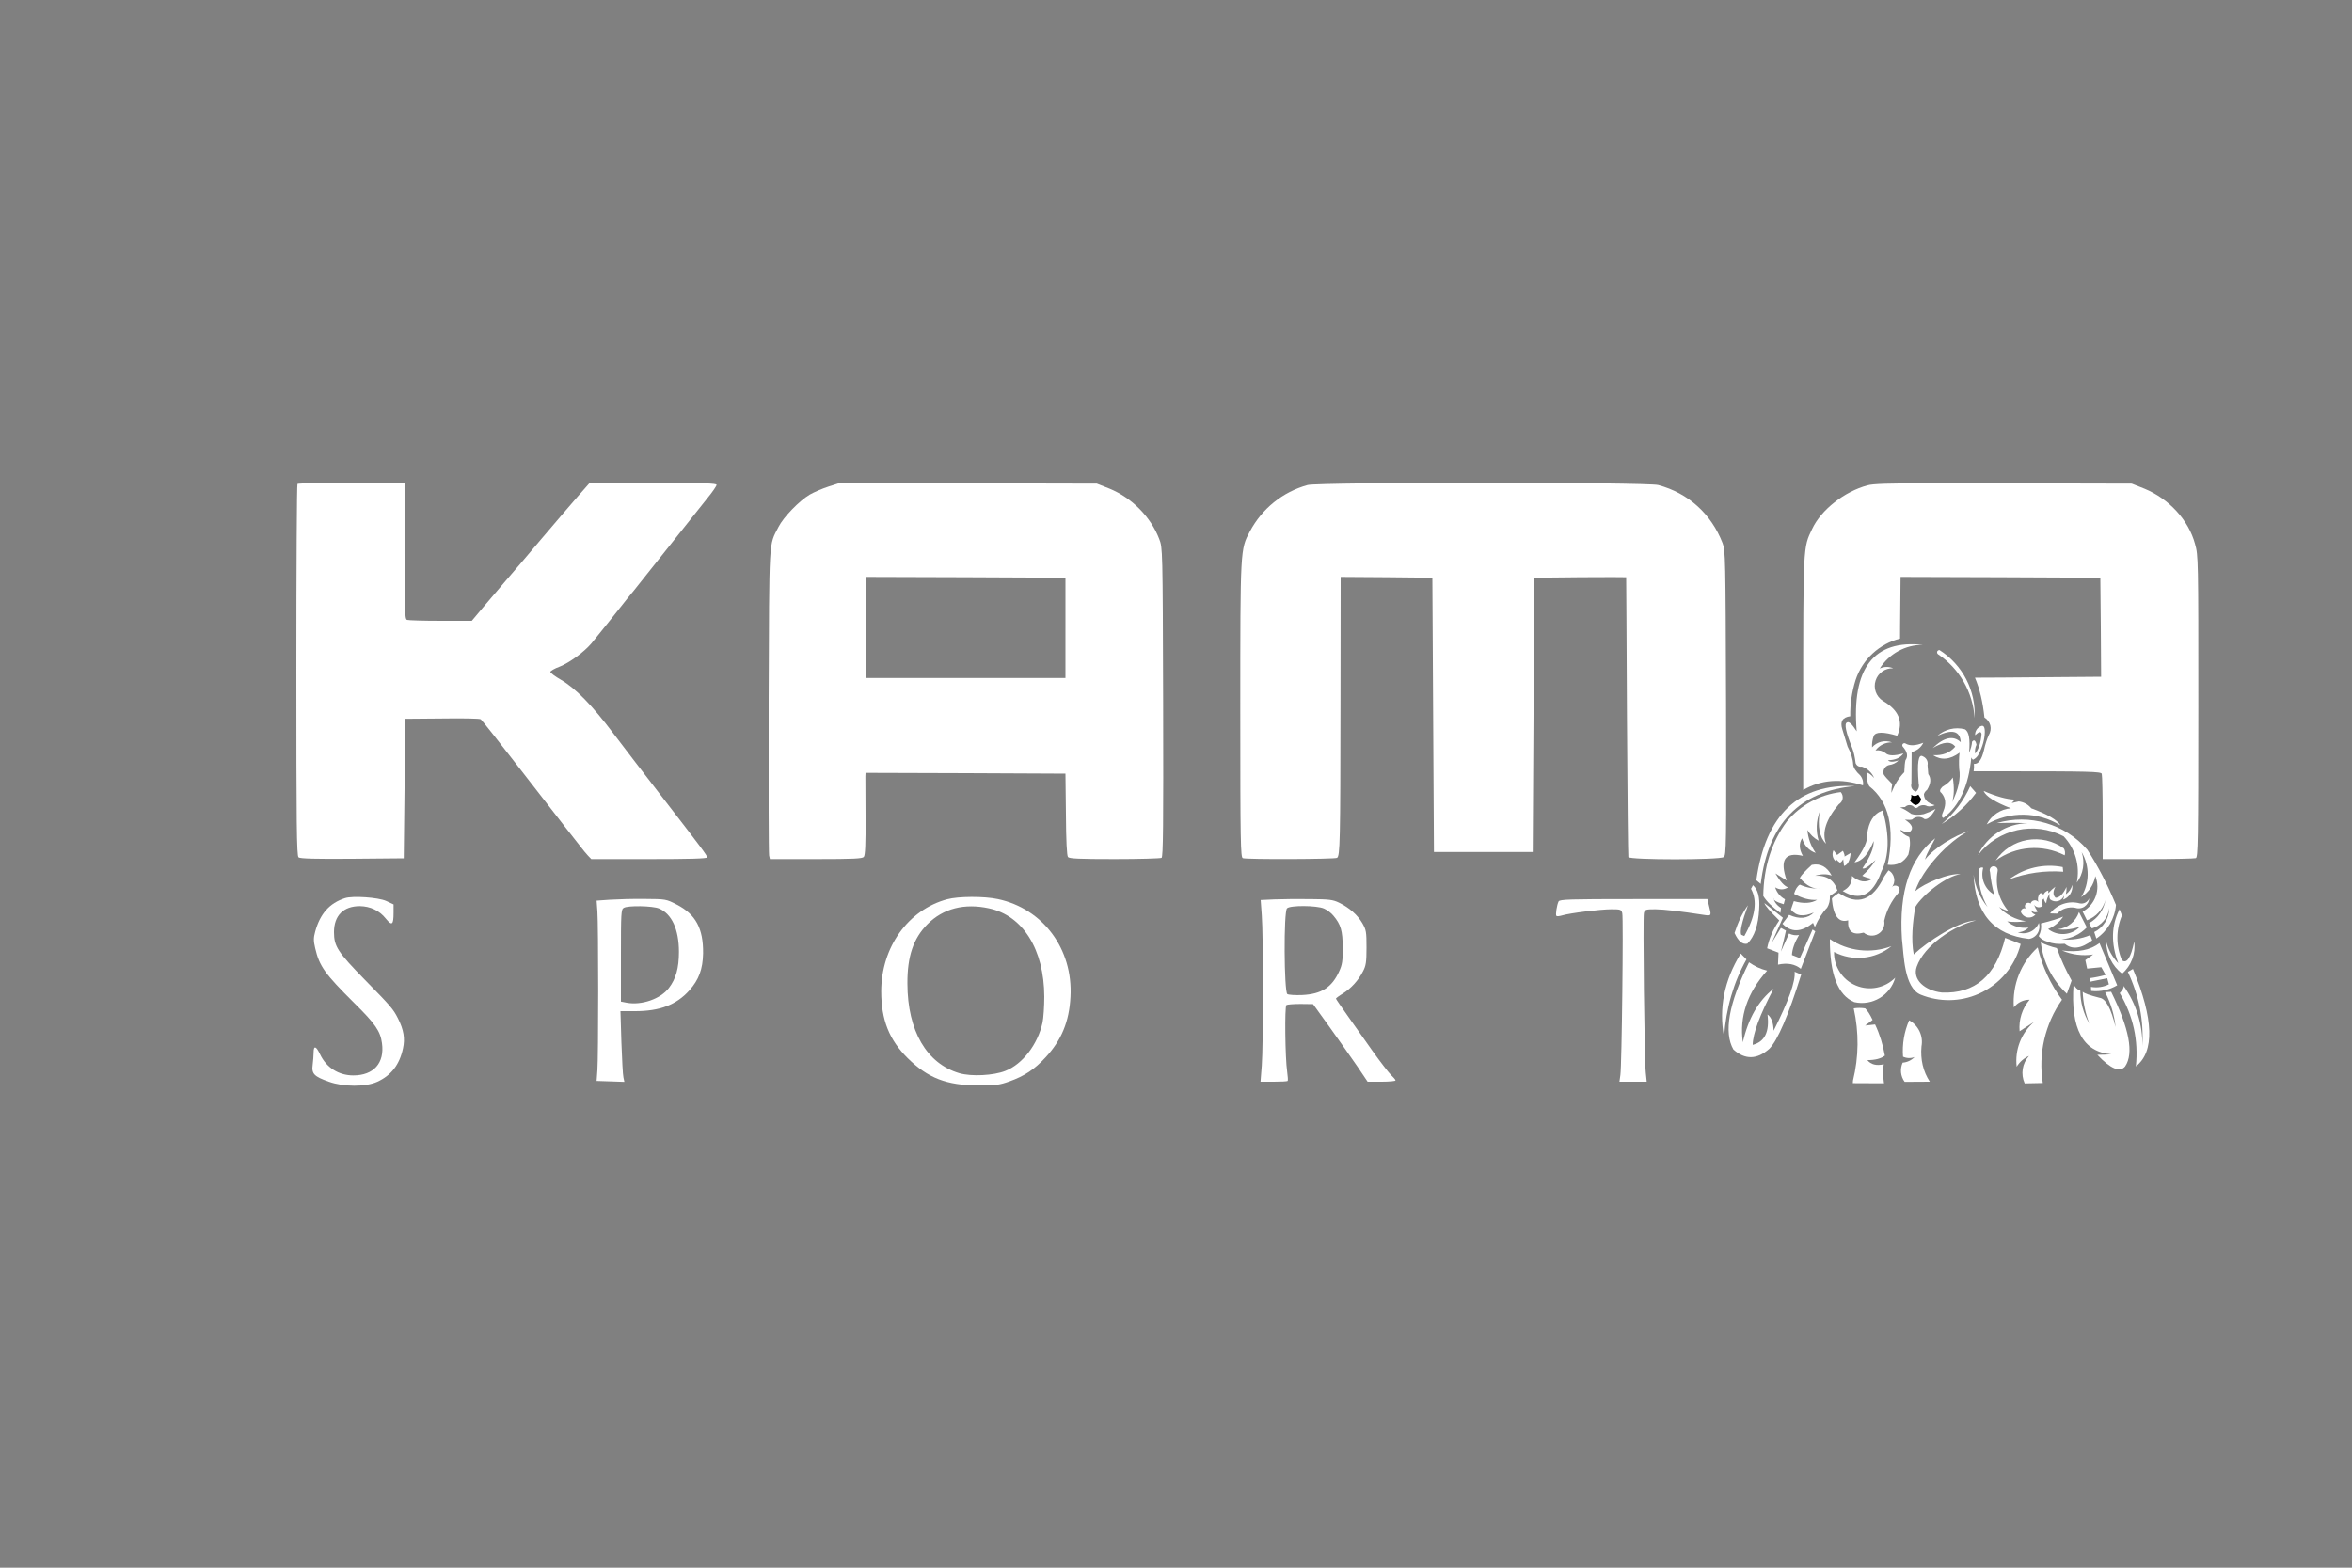
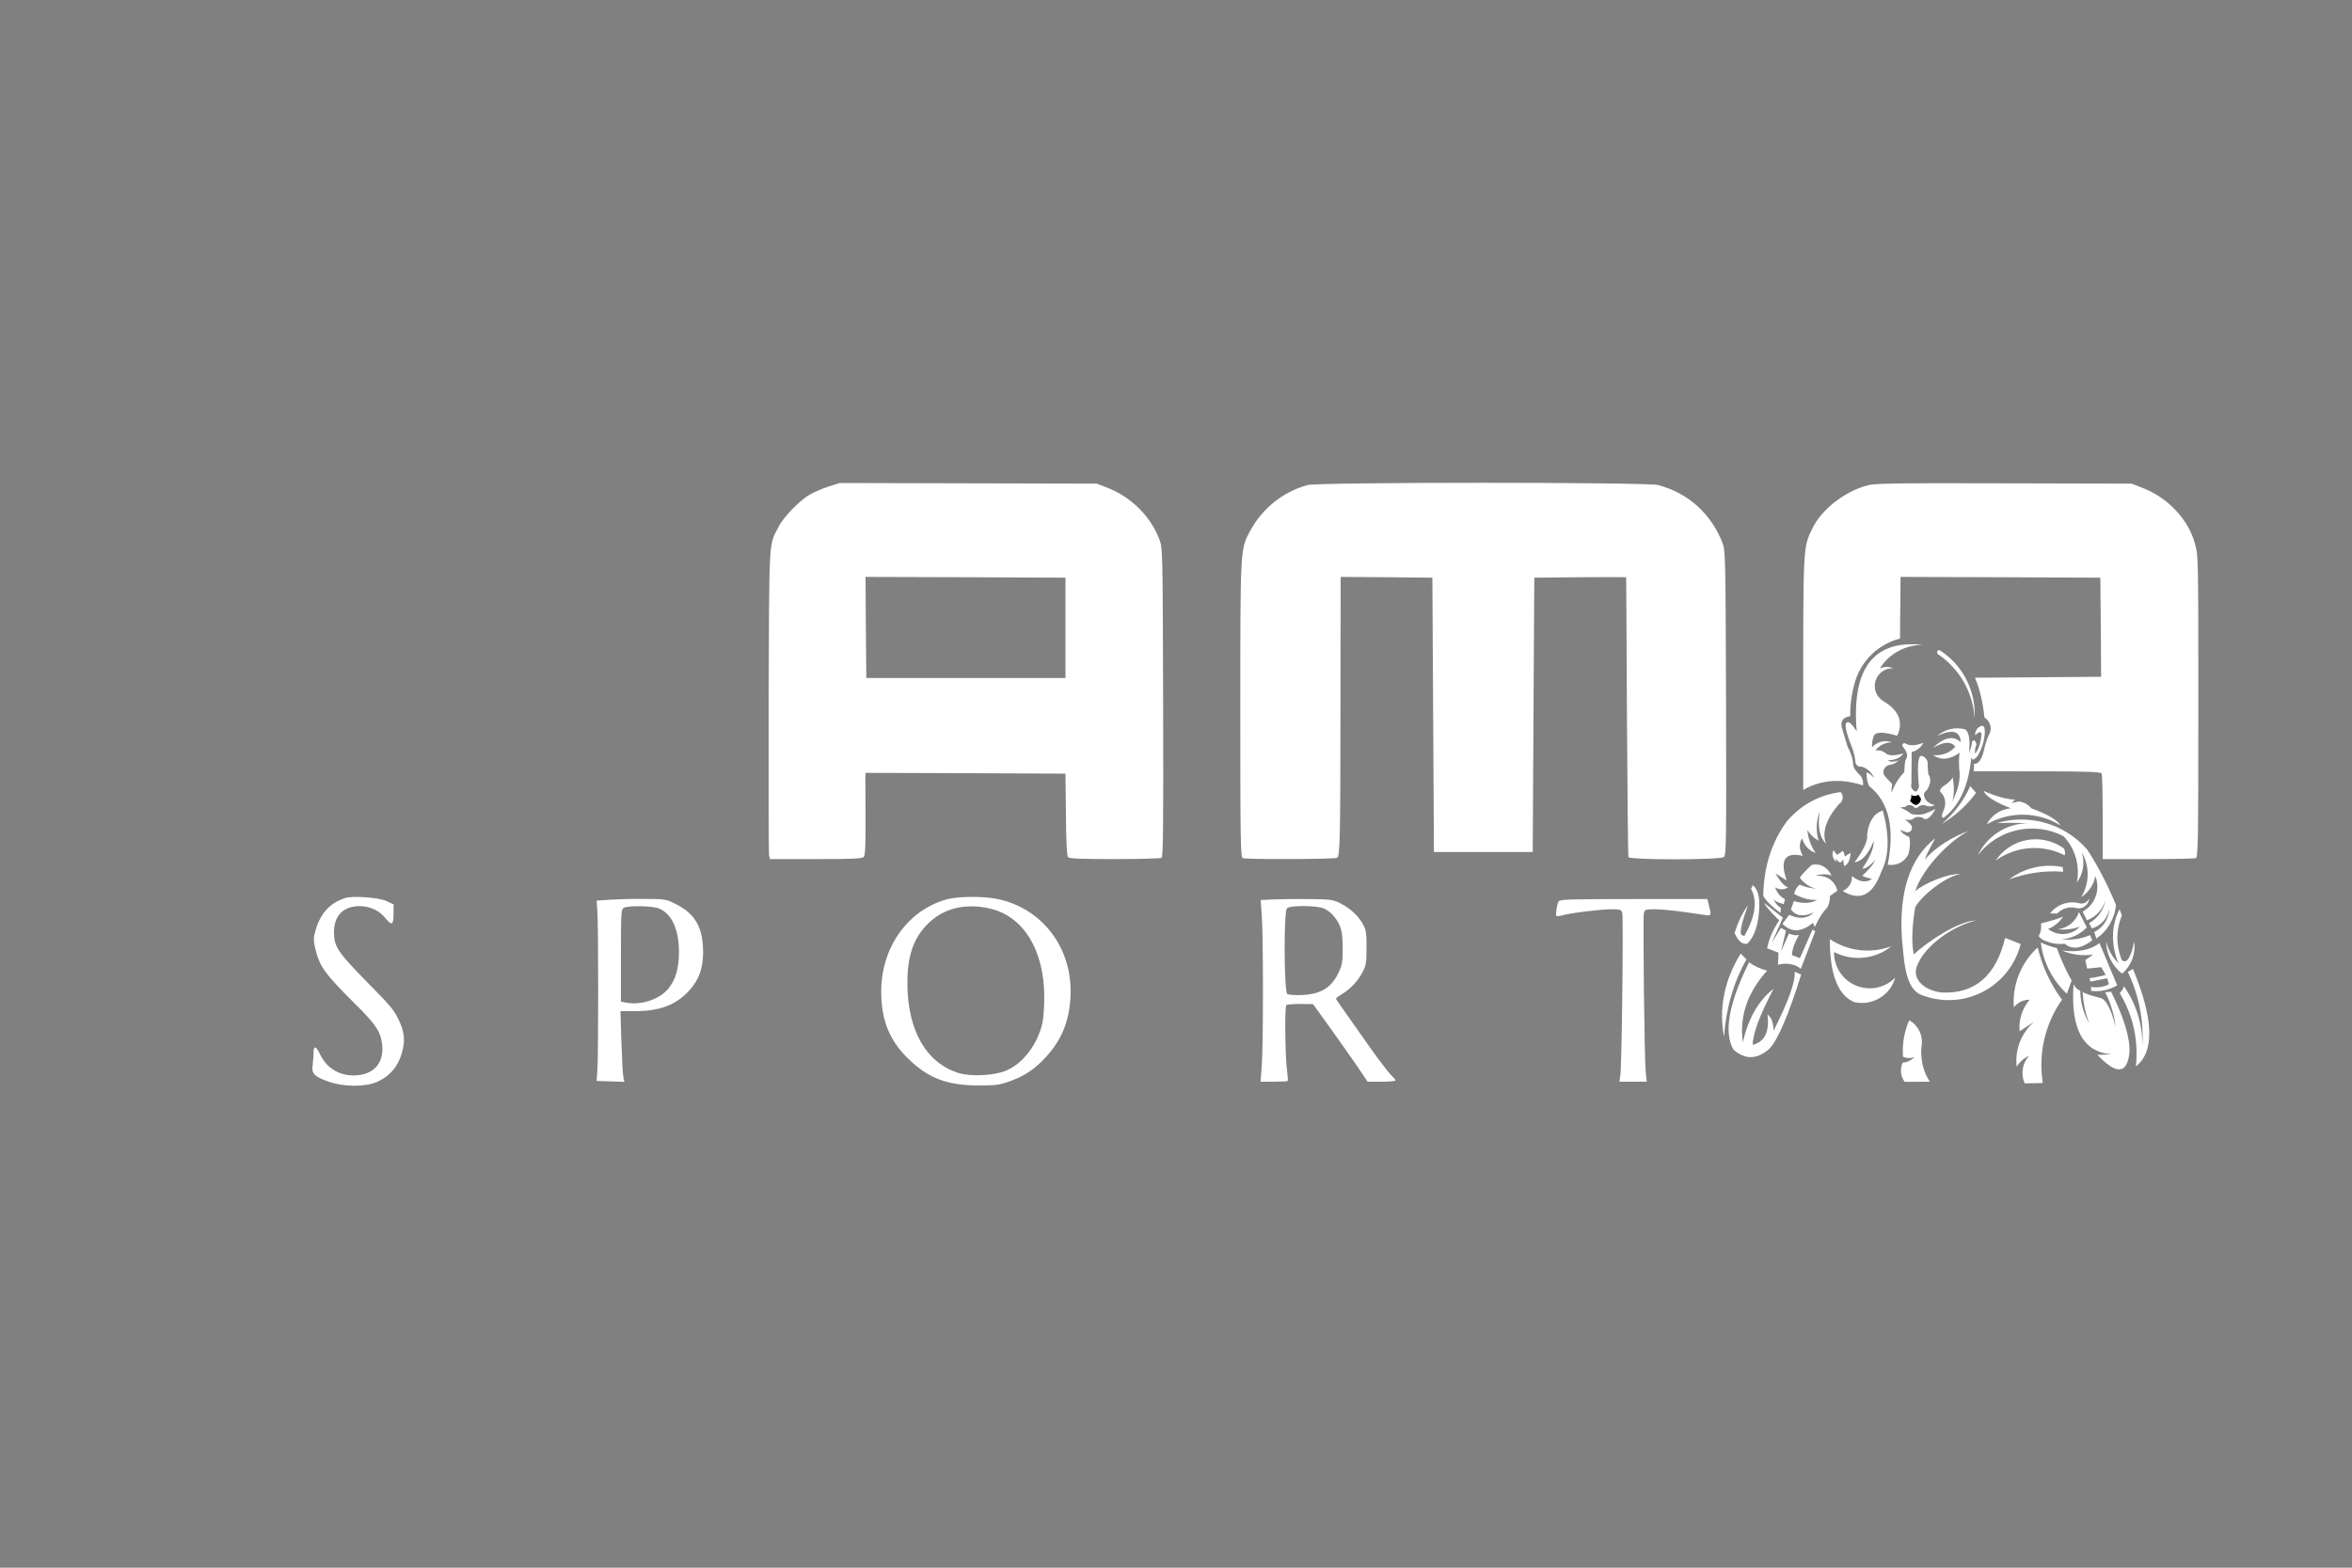
<svg xmlns="http://www.w3.org/2000/svg" xmlns:ns1="http://sodipodi.sourceforge.net/DTD/sodipodi-0.dtd" xmlns:ns2="http://www.inkscape.org/namespaces/inkscape" version="1.0" width="1500pt" height="1000pt" viewBox="0 0 1500 1000" preserveAspectRatio="xMidYMid meet" id="svg9" ns1:docname="image-_33__1.svg" ns2:version="1.4 (86a8ad7, 2024-10-11)">
  <rect x="0" y="0" width="1500" height="1000" fill="#808080" stroke="none" />
  <defs id="defs9" />
  <ns1:namedview id="namedview9" pagecolor="#505050" bordercolor="#eeeeee" borderopacity="1" ns2:showpageshadow="0" ns2:pageopacity="0" ns2:pagecheckerboard="0" ns2:deskcolor="#505050" ns2:document-units="pt" showgrid="false" ns2:zoom="0.60525" ns2:cx="856.6708" ns2:cy="610.49153" ns2:window-width="1920" ns2:window-height="1009" ns2:window-x="-8" ns2:window-y="-8" ns2:window-maximized="1" ns2:current-layer="svg9" />
  <g transform="translate(0,1000) scale(0.1,-0.1)" fill="#000000" stroke="none" id="g9" style="fill:#ffffff;fill-opacity:1">
-     <path d="M1897 6913 c-4 -3 -7 -538 -7 -1188 0 -989 2 -1184 14 -1194 9 -8 108 -11 342 -9 l329 3 5 445 5 445 235 2 c129 2 240 0 246 -5 6 -4 114 -140 239 -302 126 -162 260 -335 299 -385 39 -49 83 -106 98 -125 14 -19 36 -45 47 -57 l22 -23 369 0 c257 0 370 3 370 11 0 12 -35 59 -294 394 -102 132 -239 310 -303 395 -138 183 -243 290 -336 344 -37 21 -67 44 -67 50 0 6 27 22 60 34 60 24 152 90 201 147 14 17 80 98 145 180 65 83 123 155 129 161 5 7 100 125 210 264 110 139 226 284 257 323 32 39 58 77 58 84 0 10 -83 13 -404 13 l-405 0 -73 -83 c-40 -46 -145 -168 -233 -272 -88 -104 -191 -226 -230 -270 -38 -45 -103 -121 -143 -168 l-73 -87 -199 0 c-109 0 -205 3 -214 6 -14 5 -16 54 -16 440 l0 434 -338 0 c-186 0 -342 -3 -345 -7z" id="path1" style="fill:#ffffff;fill-opacity:1" />
    <path d="M5283 6896 c-40 -13 -93 -36 -119 -51 -66 -39 -168 -144 -199 -206 -63 -123 -59 -53 -63 -1109 -1 -531 0 -975 3 -987 l5 -23 294 0 c242 0 296 3 305 14 9 10 12 82 11 253 -1 131 -1 248 -1 261 l1 22 638 -2 637 -3 3 -259 c1 -171 6 -264 13 -273 9 -10 71 -13 298 -13 157 0 292 4 299 8 10 7 12 204 10 993 -3 984 -3 984 -25 1041 -54 141 -175 263 -317 321 l-81 32 -820 2 -820 2 -72 -23z m1512 -901 l0 -320 -635 0 -635 0 -3 323 -2 322 637 -2 638 -3 0 -320z" id="path2" style="fill:#ffffff;fill-opacity:1" />
    <path d="M8339 6906 c-159 -44 -290 -150 -368 -296 -61 -115 -61 -107 -61 -1140 0 -846 2 -938 16 -944 23 -9 587 -7 601 2 19 12 21 101 22 985 l1 807 293 -2 292 -3 5 -875 5 -875 315 0 315 0 5 875 5 875 293 3 c160 1 292 1 293 0 0 -2 3 -401 5 -888 3 -487 7 -891 9 -897 6 -19 584 -19 608 0 17 11 17 73 15 982 -3 928 -4 972 -22 1020 -72 187 -219 320 -411 371 -71 19 -2167 19 -2236 0z" id="path3" style="fill:#ffffff;fill-opacity:1" />
    <path id="path4" style="fill:#ffffff;fill-opacity:1" d="M 12359.854 6917.646 C 12029.057 6917.318 11944.5 6913.744 11910 6903.994 C 11763 6864.994 11614.002 6747.996 11557.002 6625.996 C 11499.002 6503.996 11500.005 6529.993 11500.005 5482.993 L 11500.005 4960.996 C 11612.756 5026.037 11739.751 5036.246 11881.172 4990.249 C 11884.874 5013.499 11877.885 5037.209 11862.539 5054.907 C 11836.473 5078.62 11821.589 5100.943 11818.813 5121.88 C 11816.961 5158.626 11804.861 5197.225 11782.998 5238.174 C 11773.706 5268.442 11762.53 5305.194 11749.497 5347.993 C 11733.687 5396.846 11750.417 5424.753 11800.195 5431.27 C 11798.805 5508.964 11810.446 5586.662 11833.696 5661.118 C 11877.842 5796.425 11987.737 5893.461 12117.7 5926.68 C 12117.872 5953.972 12117.656 5973.515 12117.993 6002.998 L 12120.996 6320.005 L 12757.998 6317.998 L 13395 6314.995 L 13398.003 5998.999 L 13399.995 5683.003 L 12762.993 5677.993 C 12697.897 5677.437 12654.744 5677.546 12595.342 5677.202 C 12625.218 5606.651 12645.534 5522.291 12655.767 5423.374 C 12674.349 5412.192 12687.838 5394.067 12693.428 5373.13 C 12698.519 5351.73 12694.825 5329.864 12683.643 5311.24 C 12671.071 5284.25 12660.852 5251.675 12652.485 5214.004 C 12638.064 5153.545 12617.128 5124.661 12588.75 5127.476 C 12590.23 5111.954 12589.41 5096.101 12586.816 5080 L 12756.006 5080 C 13332.006 5080 13397.994 5078.004 13403.994 5064.004 C 13406.994 5055.004 13410 4928.999 13410 4783.999 L 13410 4520.005 L 13698.999 4520.005 C 13857.999 4520.005 13994.994 4522.996 14003.994 4525.996 C 14017.994 4531.996 14020.005 4625.994 14020.005 5493.994 C 14020.005 6431.994 14019.999 6457.005 13998.999 6530.005 C 13957.999 6683.005 13832.001 6819.003 13676.001 6883.003 L 13594.995 6914.995 L 12780 6917.002 C 12607.75 6917.502 12470.119 6917.756 12359.854 6917.646 z " />
    <path d="M2200 4271 c-99 -32 -159 -100 -190 -214 -11 -40 -11 -58 0 -105 27 -116 61 -163 251 -352 132 -130 165 -178 175 -254 18 -127 -53 -206 -183 -206 -93 0 -172 50 -212 135 -25 53 -41 58 -41 11 0 -18 -3 -53 -6 -78 -8 -57 9 -75 103 -108 94 -34 235 -34 308 -1 89 40 143 109 165 213 14 63 5 119 -32 192 -30 59 -43 75 -211 246 -173 177 -197 213 -197 304 0 106 60 166 165 166 66 -1 125 -28 165 -79 40 -49 50 -41 50 37 l0 53 -47 22 c-52 23 -214 34 -263 18z" id="path5" style="fill:#ffffff;fill-opacity:1" />
    <path d="M6041 4264 c-250 -67 -421 -307 -421 -588 0 -182 51 -309 169 -426 129 -127 247 -173 451 -174 110 0 134 3 198 26 95 34 159 76 229 152 102 109 152 229 160 387 17 305 -175 563 -463 624 -87 19 -253 18 -323 -1z m266 -58 c217 -46 352 -263 353 -563 0 -62 -5 -136 -11 -165 -30 -139 -127 -266 -237 -309 -76 -30 -216 -37 -293 -15 -209 61 -331 270 -332 571 -1 175 38 289 128 380 100 100 235 135 392 101z" id="path6" style="fill:#ffffff;fill-opacity:1" />
    <path d="M3890 4261 l-85 -6 5 -70 c3 -38 5 -266 5 -505 0 -239 -2 -466 -5 -505 l-5 -70 89 -3 88 -3 -6 28 c-4 15 -9 117 -13 226 l-6 197 93 0 c157 0 263 40 346 132 61 68 86 136 88 236 2 159 -47 250 -168 312 -68 35 -70 35 -205 36 -75 1 -174 -2 -221 -5z m313 -56 c81 -34 127 -133 127 -277 0 -103 -19 -171 -64 -230 -53 -70 -174 -112 -270 -94 l-36 7 0 294 c0 269 1 295 18 304 27 16 184 13 225 -4z" id="path7" style="fill:#ffffff;fill-opacity:1" />
    <path d="M8127 4263 l-87 -4 7 -97 c10 -128 10 -828 0 -959 l-8 -103 84 0 c46 0 86 2 89 5 3 3 1 29 -3 58 -13 87 -17 416 -5 426 6 4 47 7 91 7 l79 -1 108 -150 c59 -82 137 -194 174 -247 l66 -98 89 0 c49 0 89 4 89 8 0 5 -14 21 -31 37 -16 17 -68 84 -115 150 -46 66 -118 167 -159 225 -41 58 -75 107 -75 110 0 3 20 18 45 33 52 33 97 82 127 140 19 36 23 58 23 152 0 102 -2 113 -27 157 -32 54 -83 98 -148 130 -39 19 -63 22 -185 23 -77 1 -179 0 -228 -2z m316 -58 c19 -8 47 -28 61 -46 47 -56 59 -96 59 -204 1 -83 -3 -109 -22 -150 -46 -103 -113 -146 -236 -152 -44 -2 -87 1 -95 6 -21 15 -24 526 -2 547 19 20 188 19 235 -1z" id="path8" style="fill:#ffffff;fill-opacity:1" />
    <path d="M9940 4250 c-11 -22 -21 -86 -14 -92 3 -4 20 -2 37 3 50 15 244 39 314 39 59 0 63 -2 69 -25 8 -31 -3 -972 -12 -1032 l-6 -43 87 0 87 0 -6 58 c-9 81 -19 988 -12 1018 6 22 11 24 74 24 58 -1 154 -12 310 -36 47 -7 48 -6 31 59 l-10 42 -471 0 c-408 0 -471 -2 -478 -15z" id="path9" style="fill:#ffffff;fill-opacity:1" />
  </g>
  <path class="uuid-9ef4741f-305f-4978-96af-62fcce4defd3" d="m 1225.436,667.486 c 1.257,-6.655 -1.909,-13.399 -7.862,-16.657 -3.166,7.303 -4.515,15.261 -3.91,23.216 2.325,1.068 4.978,1.161 7.353,0.231 -2.001,2.094 -4.7,3.351 -7.584,3.582 -1.816,3.999 -1.349,8.699 1.257,12.235 10.7,-0.047 16.052,-0.092 16.052,-0.092 -4.28,-6.609 -6.05,-14.143 -5.302,-22.518 v 0 z" id="path2-9" style="fill:#ffffff;fill-rule:evenodd;stroke-width:0px" />
-   <path class="uuid-9ef4741f-305f-4978-96af-62fcce4defd3" d="m 1189.473,643.202 c -2.418,-0.374 -4.839,-0.374 -7.257,0 3.397,15.446 3.258,30.8 -0.467,46.104 -0.048,1.068 -0.093,1.627 -0.093,1.627 13.26,0.047 19.865,0.092 19.865,0.092 -0.744,-5.255 -0.79,-9.258 -0.139,-12.142 -4.7,1.068 -8.19,0.185 -10.469,-2.653 5.024,0 8.745,-0.976 11.166,-2.884 -1.257,-7.072 -3.304,-13.68 -6.235,-19.865 -4.234,0.467 -6.327,0.698 -6.327,0.698 3.166,-2.371 4.747,-3.582 4.747,-3.582 -1.724,-3.628 -3.305,-6.096 -4.793,-7.399 v 0 z" id="path3-4" style="fill:#ffffff;fill-rule:evenodd;stroke-width:0px" />
  <path class="uuid-9ef4741f-305f-4978-96af-62fcce4defd3" d="m 1206.269,603.561 c -13.075,4.932 -27.681,3.258 -39.264,-4.511 -0.093,22.425 5.117,35.824 15.585,40.197 11.444,2.56 22.934,-4.28 26.1,-15.585 -6.559,6.605 -16.468,8.606 -25.074,4.978 -8.606,-3.582 -14.097,-12.096 -13.958,-21.4 11.814,6.189 26.239,4.747 36.615,-3.675 v 0 z" id="path4-8" style="fill:#ffffff;fill-rule:evenodd;stroke-width:0px" />
  <path class="uuid-9ef4741f-305f-4978-96af-62fcce4defd3" d="m 1227.668,548.338 c 1.303,-4.839 4.839,-9.909 6.513,-13.63 -16.098,12.701 -23.169,34.101 -21.215,64.203 1.211,10.048 1.257,31.217 12.049,35.589 11.772,4.747 25.028,4.654 36.754,-0.513 13.445,-5.861 23.355,-17.633 26.937,-31.822 -6.609,-2.603 -9.909,-3.906 -9.909,-3.906 -5.815,24.145 -19.264,35.778 -40.428,34.845 -10.843,-1.211 -18.89,-8.236 -15.959,-16.468 4.746,-13.634 23.821,-26.289 37.872,-29.497 -11.49,0.328 -31.402,13.819 -39.777,21.681 -1.816,-9.304 -0.652,-20.937 0.975,-30.241 4.465,-7.769 20.004,-19.911 28.892,-20.983 -7.396,-0.744 -23.401,5.861 -28.938,10.885 4.465,-13.912 21.169,-31.822 34.008,-38.381 -9.165,3.115 -21.82,10.561 -27.773,18.238 z" id="path5-8" style="fill:#ffffff;fill-rule:evenodd;stroke-width:0px" />
  <path class="uuid-9ef4741f-305f-4978-96af-62fcce4defd3" d="m 1299.545,604.355 c 2.884,12.049 8.14,23.401 15.493,33.357 -10.839,15.446 -15.211,34.521 -12.235,53.129 -7.723,0.185 -11.541,0.235 -11.541,0.235 -2.653,-5.865 -1.581,-12.747 2.746,-17.54 -3.258,1.442 -6,3.864 -7.862,6.933 -1.257,-10.792 2.884,-21.539 11.12,-28.656 -6.188,3.998 -9.258,6 -9.258,6 -0.652,-7.261 1.627,-14.517 6.374,-20.1 -3.952,-0.046 -7.677,1.766 -10.048,4.885 -1.072,-14.421 4.558,-28.518 15.211,-38.242 z" id="path6-2" style="fill:#ffffff;fill-rule:evenodd;stroke-width:0px" />
  <path class="uuid-9ef4741f-305f-4978-96af-62fcce4defd3" d="m 1311.783,604.818 c -4.049,-1.068 -7.492,-2.279 -10.233,-3.675 1.442,12.516 7.349,24.145 16.607,32.751 2.001,-5.583 3.023,-8.421 3.023,-8.421 -3.721,-6.609 -6.84,-13.538 -9.397,-20.659 v 0 z" id="path7-4" style="fill:#ffffff;fill-rule:evenodd;stroke-width:0px" />
  <path class="uuid-9ef4741f-305f-4978-96af-62fcce4defd3" d="m 1326.717,631.943 c -1.858,-0.605 -3.254,-2.001 -4.28,-4.141 -2.047,28.429 6,43.312 24.145,44.708 -3.027,0.185 -6,0.328 -9.027,0.328 8.514,8.98 14.421,11.444 17.771,7.395 5.629,-8.282 2.653,-24.145 -8.93,-47.592 -2.607,0.185 -3.86,0.231 -3.86,0.231 3.628,6.933 5.861,14.513 6.698,22.283 -2.93,-12.003 -6.327,-18.238 -10.284,-18.701 -6.281,-1.581 -9.863,-2.884 -10.7,-3.864 0.278,6.979 1.673,13.819 4.234,20.332 -3.771,-6.374 -5.722,-13.584 -5.768,-20.983 v 0 z" id="path8-5" style="fill:#ffffff;fill-rule:evenodd;stroke-width:0px" />
  <path class="uuid-9ef4741f-305f-4978-96af-62fcce4defd3" d="m 1357.05,619.94 c 2.186,-1.211 3.255,-1.859 3.255,-1.859 13.26,32.007 13.865,52.759 1.862,62.156 1.724,-16.75 -1.724,-32.335 -10.28,-46.756 1.905,-2.047 2.745,-3.582 2.418,-4.65 8.047,11.259 12.238,24.797 12.003,38.57 0.933,-16.607 -2.14,-32.427 -9.258,-47.454 v 0 z" id="path9-5" style="fill:#ffffff;fill-rule:evenodd;stroke-width:0px" />
  <path class="uuid-9ef4741f-305f-4978-96af-62fcce4defd3" d="m 1353.279,612.541 c 3.069,2.375 5.676,-1.581 7.816,-11.864 1.068,7.677 -1.862,15.354 -7.723,20.424 -6.374,-4.978 -10.141,-12.609 -10.141,-20.656 1.257,5.255 3.906,10.095 7.723,13.958 -4.747,-12.516 -4.511,-23.96 0.79,-34.429 1.026,2.653 1.535,3.956 1.535,3.956 -3.864,9.165 -3.864,19.445 0,28.61 z" id="path10" style="fill:#ffffff;fill-rule:evenodd;stroke-width:0px" />
  <path class="uuid-9ef4741f-305f-4978-96af-62fcce4defd3" d="m 1333.507,629.526 c 0.093,1.724 0.139,2.556 0.139,2.556 5.768,0.652 11.583,-0.605 16.607,-3.582 -7.534,-17.957 -11.305,-26.937 -11.305,-26.937 -5.722,4.465 -13.677,6.046 -23.914,4.747 6.235,2.699 13.117,3.582 19.865,2.556 -3.304,2.375 -4.978,3.582 -4.978,3.582 0.79,3.628 1.165,5.394 1.165,5.394 6,-0.605 9.026,-0.883 9.026,-0.883 1.812,3.304 2.745,4.932 2.745,4.932 -3.351,0.933 -6.794,1.631 -10.284,2.094 0.37,1.442 0.606,2.186 0.606,2.186 7.164,-1.442 10.7,-2.186 10.7,-2.186 0.698,2.607 1.068,3.91 1.068,3.91 -3.536,1.766 -7.534,2.325 -11.444,1.627 v 0 z" id="path11" style="fill:#ffffff;fill-rule:evenodd;stroke-width:0px" />
  <path class="uuid-9ef4741f-305f-4978-96af-62fcce4defd3" d="m 1316.761,545.592 c -14.143,-7.257 -31.124,-6 -44.01,3.351 4.654,-6.933 11.911,-11.679 20.096,-13.121 8.19,-1.442 16.607,0.467 23.355,5.352 0.79,1.303 1.022,2.93 0.559,4.419 z" id="path12" style="fill:#ffffff;fill-rule:evenodd;stroke-width:0px" />
  <path class="uuid-9ef4741f-305f-4978-96af-62fcce4defd3" d="m 1315.828,556.061 c -11.722,-0.883 -23.494,0.79 -34.517,4.885 9.771,-7.395 22.19,-10.233 34.193,-7.862 0.231,2.001 0.324,2.977 0.324,2.977 z" id="path13" style="fill:#ffffff;fill-rule:evenodd;stroke-width:0px" />
  <path class="uuid-9ef4741f-305f-4978-96af-62fcce4defd3" d="m 1314.76,599.142 c 6.235,0.698 12.516,-0.231 18.284,-2.653 0.837,2.233 1.257,3.351 1.257,3.351 -6.933,5.352 -12.793,6.05 -17.494,2.186 -4.187,0.324 -7.723,-0.046 -10.561,-1.211 -2.745,-0.698 -4.793,-1.955 -6.046,-3.675 1.35,-2.51 1.859,-5.213 1.442,-8.097 6.744,-1.677 11.49,-3.162 14.143,-4.372 -2.325,3.536 -5.676,6.327 -9.582,7.908 6.092,4.839 14.934,4.187 20.285,-1.488 -4.561,1.627 -9.397,2.233 -14.143,1.673 6.235,-0.698 11.536,-4.978 13.537,-10.978 3.304,6.512 4.978,9.771 4.978,9.771 -4.234,4.469 -9.956,7.164 -16.098,7.584 v 0 z" id="path14" style="fill:#ffffff;fill-rule:evenodd;stroke-width:0px" />
  <path class="uuid-9ef4741f-305f-4978-96af-62fcce4defd3" d="m 1336.95,598.679 c 7.21,-4.885 11.772,-12.794 12.516,-21.45 -5.49,-13.214 -11.583,-24.982 -18.284,-35.219 -14.236,-16.514 -36.8,-23.123 -57.733,-16.981 7.072,-0.231 13.68,-0.185 19.773,0.092 -13.584,0.185 -25.911,8.093 -31.776,20.332 12.886,-16.703 35.917,-21.774 54.618,-12.003 7.488,7.862 10.607,18.936 8.421,29.543 4.141,-5.537 5.302,-12.794 3.119,-19.402 5.213,8.888 5.07,19.911 -0.328,28.656 4.746,-2.977 8.047,-7.862 9.026,-13.399 3.443,8.514 -0.045,18.238 -8.093,22.657 1.812,3.675 2.745,5.537 2.745,5.537 5.814,-2.14 10.187,-6.979 11.818,-12.936 -1.068,6.235 -4.885,11.675 -10.422,14.749 1.165,2.232 1.72,3.351 1.72,3.351 6,-1.627 10.372,-6.748 11.12,-12.936 -0.045,6.512 -3.771,12.423 -9.585,15.261 0.883,2.792 1.349,4.141 1.349,4.141 v 0 z" id="path15" style="fill:#ffffff;fill-rule:evenodd;stroke-width:0px" />
-   <path class="uuid-9ef4741f-305f-4978-96af-62fcce4defd3" d="m 1267.538,578.533 c -4.839,-5.907 -7.955,-13.117 -8.888,-20.702 1.072,24.889 12.84,38.57 35.358,41.08 2.279,-0.324 4.28,-1.677 5.49,-3.628 1.211,-2.001 1.488,-4.372 0.79,-6.559 -2.14,5.259 -8.093,7.908 -13.445,5.957 2.607,-0.046 5.07,-1.118 6.886,-3.023 -4.932,0.744 -9.863,-0.698 -13.63,-3.91 3.952,0.513 8.001,0.467 11.957,-0.139 -6.609,-0.933 -12.701,-4.141 -17.166,-9.073 1.858,1.164 3.906,2.047 6,2.607 -6.046,-6.979 -8.606,-16.376 -6.883,-25.448 0.278,-1.114 -0.235,-2.233 -1.211,-2.792 -1.026,-0.559 -2.232,-0.42 -3.073,0.37 -0.79,0.744 -1.026,1.955 -0.559,2.977 0.467,4.885 1.35,9.724 2.653,14.425 -5.957,-3.397 -8.884,-10.422 -7.025,-17.074 -0.559,-0.324 -1.257,-0.324 -1.812,0 -0.559,0.281 -0.929,0.883 -0.975,1.488 -0.513,8.186 1.442,16.376 5.537,23.447 v 0 z" id="path16" style="fill:#ffffff;fill-rule:evenodd;stroke-width:0px" />
+   <path class="uuid-9ef4741f-305f-4978-96af-62fcce4defd3" d="m 1267.538,578.533 v 0 z" id="path16" style="fill:#ffffff;fill-rule:evenodd;stroke-width:0px" />
  <path class="uuid-9ef4741f-305f-4978-96af-62fcce4defd3" d="m 1311.922,582.766 c -2.977,-0.092 -4.465,-0.139 -4.465,-0.139 4.419,-5.768 11.911,-8.329 18.936,-6.374 2.51,0.513 5.07,-0.837 6,-3.254 -0.093,2.14 -1.211,4.049 -2.977,5.255 -1.72,1.207 -3.952,1.488 -5.953,0.79 -4.234,-0.79 -8.56,0.605 -11.54,3.721 z" id="path17" style="fill:#ffffff;fill-rule:evenodd;stroke-width:0px" />
-   <path class="uuid-9ef4741f-305f-4978-96af-62fcce4defd3" d="m 1317.505,570.439 c 2.047,-1.442 3.49,-3.536 4.095,-6 0.513,4.234 -2.001,8.19 -6.046,9.489 0.559,-0.744 0.837,-1.677 0.744,-2.607 -0.652,1.72 -2.047,3.023 -3.817,3.49 -1.766,0.416 -3.628,0 -5.024,-1.164 -0.605,-1.211 -0.605,-2.603 0,-3.767 -1.442,1.812 -2.279,4.002 -2.464,6.281 -0.837,-0.79 -1.35,-1.862 -1.535,-2.977 -0.698,0.463 -1.211,1.257 -1.349,2.094 -0.139,0.883 0.139,1.77 0.651,2.468 -0.744,0.744 -1.812,1.068 -2.884,0.976 -1.068,-0.139 -2.048,-0.744 -2.653,-1.627 0.605,1.581 1.349,3.023 2.325,4.419 -1.442,0.79 -3.305,0.328 -4.234,-1.068 0.232,1.488 1.35,2.653 2.838,2.884 -1.257,1.488 -3.208,2.186 -5.117,1.862 -1.909,-0.37 -3.49,-1.677 -4.188,-3.49 -0.045,-0.883 0.463,-1.724 1.304,-2.14 0.837,-0.37 1.766,-0.231 2.464,0.37 -0.744,-0.37 -1.211,-1.164 -1.211,-2.001 0.046,-0.837 0.559,-1.581 1.35,-1.909 0.79,-0.328 1.673,-0.185 2.279,0.37 0.278,-1.026 1.068,-1.812 2.14,-2.047 1.026,-0.231 2.094,0.139 2.792,0.979 -0.559,-1.812 -0.185,-3.771 0.883,-5.302 0.509,-0.42 1.161,-0.42 1.673,-0.092 0.467,0.37 0.698,0.979 0.467,1.581 0.328,-1.724 1.673,-3.069 3.351,-3.49 0,1.164 -0.045,1.766 -0.045,1.766 1.535,-1.72 3.073,-3.115 4.562,-4.187 -1.673,3.166 -1.627,5.491 0.139,7.072 2.464,-0.046 4.793,-2.325 6.933,-6.886 0.093,1.581 -0.046,3.166 -0.416,4.65 v 0 z" id="path18" style="fill:#ffffff;fill-rule:evenodd;stroke-width:0px" />
  <path class="uuid-9ef4741f-305f-4978-96af-62fcce4defd3" d="m 1295.454,515.586 c 10.468,3.864 16.653,7.446 18.562,10.885 -14.328,-8.841 -32.428,-9.073 -46.987,-0.605 3.023,-5.861 8.838,-9.724 15.447,-10.283 -10.141,-3.91 -15.956,-7.584 -17.444,-11.074 8.097,3.536 14.795,5.398 20.004,5.537 -1.35,1.488 -2.048,2.186 -2.048,2.186 2.977,-0.698 4.469,-1.026 4.469,-1.026 3.254,0.42 5.907,1.862 8.001,4.372 v 0 z" id="path19" style="fill:#ffffff;fill-rule:evenodd;stroke-width:0px" />
  <path class="uuid-9ef4741f-305f-4978-96af-62fcce4defd3" d="m 1260.235,505.77 c -5.957,8.001 -13.399,14.795 -21.959,19.865 7.816,-6.559 14.051,-14.795 18.238,-24.145 2.464,2.884 3.725,4.28 3.725,4.28 v 0 z" id="path20" style="fill:#ffffff;fill-rule:evenodd;stroke-width:0px" />
  <path class="uuid-9ef4741f-305f-4978-96af-62fcce4defd3" d="m 1258.234,484.647 c -0.513,-0.467 -0.837,-0.929 -1.026,-1.488 -1.673,18.099 -7.584,30.939 -17.771,38.57 -1.257,-0.278 -1.257,-1.724 -0.045,-4.326 1.909,-4.561 1.488,-8.421 -1.257,-11.633 -1.303,-0.837 -1.114,-2.094 0.559,-3.813 3.212,-1.955 5.444,-3.956 6.697,-6.003 1.026,6.466 0.883,11.726 -0.463,15.77 4.095,-8.236 5.583,-15.261 4.561,-21.168 -0.235,-3.767 -0.185,-7.257 0.231,-10.422 -6.096,4.465 -11.722,4.978 -16.889,1.581 6.05,0.328 10.793,-1.488 14.143,-5.444 -2.699,-3.536 -7.488,-3.258 -14.421,0.929 7.257,-6.979 13.26,-8.236 17.91,-3.767 -0.37,-7.164 -5.348,-8.514 -14.887,-4.049 4.746,-4.187 11.259,-5.815 17.397,-4.234 2.699,1.257 3.628,6.327 2.792,15.119 1.164,-2.699 1.812,-5.07 1.909,-7.118 1.257,-1.581 2.232,-0.929 2.838,1.909 -0.883,1.766 -1.165,3.721 -0.837,5.676 2.233,-2.838 3.582,-6.979 4.049,-12.47 -0.278,-1.862 -1.627,-1.627 -4.095,0.698 -0.139,-2.607 1.442,-4.978 3.864,-5.861 1.581,-0.559 2.371,0.744 2.325,3.956 -0.139,4.558 -1.396,9.119 -3.767,13.723 -0.744,1.673 -2.094,3.069 -3.817,3.86 v 0 z" id="path21" style="fill:#ffffff;fill-rule:evenodd;stroke-width:0px" />
  <path class="uuid-9ef4741f-305f-4978-96af-62fcce4defd3" d="m 1236.926,414.676 c -0.652,-0.046 -1.257,0.37 -1.488,0.976 -0.185,0.605 0.046,1.303 0.559,1.673 13.681,9.212 22.283,24.284 23.308,40.756 0.933,-17.448 -7.631,-34.008 -22.379,-43.409 v 0 z" id="path22" style="fill:#ffffff;fill-rule:evenodd;stroke-width:0px" />
  <path class="uuid-9ef4741f-305f-4978-96af-62fcce4defd3" d="m 1198.823,426.401 c 6,-9.447 16.422,-15.119 27.588,-15.076 -31.544,-3.397 -45.638,14.98 -42.291,55.177 -2.977,-4.7 -5.071,-6.559 -6.235,-5.629 -1.816,0.698 -0.698,6.189 3.443,16.468 0.976,2.607 1.673,5.768 2.094,9.447 0.744,1.72 2.047,2.51 4.003,2.233 3.536,1.164 6.373,3.813 7.816,7.257 -2.001,-2.233 -3.628,-3.397 -4.885,-3.489 0.093,4.095 0.698,7.025 1.862,8.791 12.424,9.817 16.283,26.52 11.679,50.014 5.768,0.744 10.187,-1.396 13.168,-6.466 1.164,-4.465 1.35,-8.19 0.559,-11.213 -3.115,-1.257 -5.024,-2.792 -5.629,-4.604 3.023,1.627 5.117,2.001 6.235,1.118 2.325,-2.094 1.211,-4.654 -3.35,-7.584 2.325,0.185 3.864,0.185 4.654,-0.139 2.14,-2.047 5.491,-2.186 7.769,-0.278 1.955,0.559 4.373,-1.581 7.118,-6.42 -2.417,1.303 -4.978,2.418 -7.584,3.304 -3.254,0.605 -5.861,0.559 -7.862,-0.139 -3.115,-2.233 -5.49,-3.582 -7.164,-4.002 1.026,-0.278 2.047,-0.37 3.119,-0.37 0.744,-0.79 1.766,-1.257 2.838,-1.257 1.068,-0.046 2.14,0.416 2.884,1.211 0.328,0.42 0.837,0.652 1.396,0.605 0.559,0 1.068,-0.278 1.349,-0.744 1.72,-1.211 3.952,-1.396 5.768,-0.37 1.627,0.324 3.304,0.139 4.747,-0.652 -4.558,-1.257 -6.84,-3.582 -6.933,-6.979 0.328,-1.068 0.975,-2.001 2.001,-2.745 2.464,-4.002 2.745,-7.353 0.79,-10.095 -0.328,-3.767 -0.467,-5.629 -0.467,-5.629 0.513,-2.371 -0.744,-4.747 -2.977,-5.676 -2.884,-1.812 -3.767,3.956 -2.699,17.309 0.559,1.955 -0.139,4.002 -1.72,5.209 -1.072,-0.278 -2.001,-0.976 -2.56,-1.955 -0.559,-1.026 -0.651,-2.186 -0.328,-3.258 0.093,-13.399 0.139,-20.097 0.139,-20.097 3.254,-0.698 5.999,-2.884 7.442,-5.907 -4.885,1.955 -8.699,2.14 -11.398,0.467 -0.559,-0.328 -1.211,-0.185 -1.673,0.278 -0.42,0.467 -0.467,1.164 -0.092,1.673 2.976,3.304 3.582,6.235 1.766,8.745 -0.328,1.303 -0.605,3.864 -0.744,7.631 -3.628,3.767 -6.42,8.236 -8.139,13.168 -0.139,-1.488 0.045,-3.397 0.466,-5.629 -2.977,-2.93 -4.793,-4.978 -5.49,-6.189 -0.698,-2.514 0.744,-5.117 3.258,-5.861 2.51,-0.328 4.604,-1.303 6.281,-2.977 -3.536,1.118 -5.814,1.068 -6.744,-0.139 4.654,-0.092 7.955,-1.535 9.817,-4.372 -5.768,1.72 -9.586,1.627 -11.49,-0.231 -1.766,-1.396 -4.049,-2.001 -6.327,-1.627 2.464,-3.351 6.374,-5.259 10.515,-5.163 -4.511,-1.673 -9.535,-0.42 -12.701,3.166 -0.139,-2.464 0.231,-4.932 1.068,-7.257 1.211,-2.699 6.189,-2.745 14.98,-0.139 4.095,-8.934 1.026,-16.376 -9.258,-22.333 -4.234,-2.792 -6.096,-8.093 -4.511,-12.886 1.535,-4.839 6.142,-8.001 11.213,-7.816 -2.745,-1.164 -5.861,-1.164 -8.56,0.139 v 0 z" id="path23" style="fill:#ffffff;fill-rule:evenodd;stroke-width:0px" />
  <path class="uuid-81deef6b-2d1d-4a0f-8f65-157d96635be8" d="m 1218.176,510.886 c 0.744,-1.627 0.979,-2.93 0.698,-3.956 1.35,1.068 3.258,1.022 4.561,-0.092 0.559,0.883 1.118,1.766 1.673,2.653 0,1.955 -1.396,3.675 -3.351,4.049 -1.211,-0.328 -2.418,-1.211 -3.582,-2.653 z" id="path24" style="fill-rule:evenodd;stroke-width:0px" />
-   <path class="uuid-9ef4741f-305f-4978-96af-62fcce4defd3" d="m 1204.406,555.178 c -1.812,2.607 -2.745,3.91 -2.745,3.91 -7.257,15.257 -16.889,18.793 -28.984,10.515 -2.792,1.862 -4.28,3.073 -4.419,3.675 0.929,10.981 4.372,15.539 10.422,13.773 -0.467,7.118 2.838,9.724 9.909,7.862 2.56,2.186 6.281,2.56 9.211,0.837 2.93,-1.677 4.465,-5.024 3.86,-8.375 1.488,-6.698 4.7,-12.886 9.211,-18.003 0.652,-0.79 0.791,-1.909 0.37,-2.838 -0.37,-0.929 -1.303,-1.581 -2.279,-1.627 -1.026,-0.092 -2.047,0.37 -2.56,1.257 1.396,-1.677 2.001,-3.864 1.581,-5.953 -0.37,-2.14 -1.673,-4.002 -3.582,-5.024 v 0 z" id="path25" style="fill:#ffffff;fill-rule:evenodd;stroke-width:0px" />
-   <path class="uuid-9ef4741f-305f-4978-96af-62fcce4defd3" d="m 1122.898,563.83 c -1.862,-1.535 -2.792,-2.329 -2.792,-2.329 5.861,-41.731 26.798,-61.782 62.854,-60.062 -35.312,3.166 -55.316,23.96 -60.062,62.391 z" id="path26" style="fill:#ffffff;fill-rule:evenodd;stroke-width:0px" />
  <path class="uuid-9ef4741f-305f-4978-96af-62fcce4defd3" d="m 1135.461,582.304 c -5.024,-3.582 -8.699,-7.164 -10.931,-10.75 0.278,-18.608 5.352,-34.521 15.119,-47.685 8.652,-10.33 20.887,-16.981 34.286,-18.608 1.026,1.164 1.442,2.699 1.211,4.187 -0.231,1.488 -1.164,2.792 -2.464,3.582 -8.19,9.678 -10.885,18.053 -8.097,25.171 -4.187,-4.095 -5.537,-10.981 -4.048,-20.563 -2.279,5.953 -2.56,12.47 -0.698,18.608 -2.977,-1.581 -5.445,-3.956 -7.164,-6.84 0.42,5.302 2.233,10.376 5.302,14.656 -4.28,-1.396 -7.538,-4.932 -8.652,-9.35 -2.14,3.258 -1.955,6.979 0.466,11.213 -11.536,-2.607 -14.934,2.653 -10.283,15.724 -4.839,-3.023 -7.257,-4.515 -7.257,-4.515 3.023,5.167 5.722,8.143 8.093,8.888 -2.699,1.677 -5.444,1.677 -8.236,0 1.118,3.397 3.212,5.957 6.281,7.631 -0.559,2.047 -0.837,3.119 -0.837,3.119 -4.654,-1.35 -6.84,-2.653 -6.559,-4.049 0.467,2.464 2.048,4.65 4.839,6.466 -0.231,2.094 -0.374,3.119 -0.374,3.119 v 0 z" id="path27" style="fill:#ffffff;fill-rule:evenodd;stroke-width:0px" />
  <path class="uuid-9ef4741f-305f-4978-96af-62fcce4defd3" d="m 1141.044,583.557 c -2.884,3.767 -4.28,5.676 -4.28,5.676 5.537,5.722 12.05,5.537 19.495,-0.559 0.79,1.77 1.164,2.653 1.164,2.653 2.232,-5.163 4.886,-9.304 7.862,-12.373 1.303,-2.14 1.862,-4.608 1.723,-7.399 3.258,-2.325 4.839,-3.443 4.839,-3.443 -2.047,-6.701 -6.794,-9.817 -14.189,-9.489 3.956,-1.211 7.441,-1.211 10.515,-0.092 -3.069,-5.722 -7.303,-7.955 -12.701,-6.836 -4.141,3.767 -6.697,6.512 -7.63,8.329 4.234,5.07 8.699,7.303 13.399,6.698 -4.558,0.328 -9.027,-0.467 -13.399,-2.421 -1.581,0.979 -2.792,2.93 -3.675,5.865 5.209,2.884 10.141,4.187 14.748,3.813 -3.721,2.279 -8.699,2.56 -14.887,0.837 -1.211,3.582 -1.862,5.398 -1.862,5.398 3.258,4.187 8.14,4.793 14.702,1.766 -3.956,3.998 -9.258,4.561 -15.816,1.581 v 0 z" id="path28" style="fill:#ffffff;fill-rule:evenodd;stroke-width:0px" />
  <path class="uuid-9ef4741f-305f-4978-96af-62fcce4defd3" d="m 1190.776,532.29 c 0.976,-8.236 4.28,-13.353 9.956,-15.354 4.419,16.098 4.141,29.123 -0.929,39.125 -5.348,14.984 -13.584,19.028 -24.612,12.281 4.049,-1.909 6.05,-5.117 5.907,-9.582 4.515,3.86 8.791,4.511 12.84,1.955 -2.977,-0.744 -5.071,-1.442 -6.281,-2.094 4.095,-3.675 6.886,-7.025 8.467,-10.048 -4.326,4.28 -7.072,6.046 -8.329,5.302 4.978,-7.303 7.353,-13.121 7.164,-17.401 -3.397,8.421 -7.442,12.932 -12.234,13.584 6,-8.093 8.652,-14.004 8.047,-17.771 v 0 z" id="path29" style="fill:#ffffff;fill-rule:evenodd;stroke-width:0px" />
  <path class="uuid-9ef4741f-305f-4978-96af-62fcce4defd3" d="m 1170.818,547.177 c -0.046,1.068 0.045,1.909 0.37,2.56 -2.371,-1.673 -3.115,-4.793 -1.862,-7.395 1.535,2.001 2.279,3.023 2.279,3.023 2.464,-1.77 3.721,-2.653 3.721,-2.653 0.883,1.816 1.211,3.023 1.026,3.675 2.607,-1.535 3.952,-2.325 3.952,-2.325 -0.467,4.885 -1.909,7.631 -4.28,8.329 -0.139,-1.488 -0.328,-2.93 -0.513,-4.28 -1.165,2.001 -2.047,2.56 -2.699,1.677 -1.211,-0.837 -1.909,-1.677 -2.001,-2.607 v 0 z" id="path30" style="fill:#ffffff;fill-rule:evenodd;stroke-width:0px" />
  <path class="uuid-9ef4741f-305f-4978-96af-62fcce4defd3" d="m 1116.71,566.95 c 0.837,-1.535 1.257,-2.325 1.257,-2.325 3.166,2.792 4.465,7.816 3.956,15.119 -0.513,10.33 -3.023,17.725 -7.538,22.19 -3.069,0.744 -5.768,-1.535 -8.186,-6.79 2.325,-7.164 5.163,-13.075 8.56,-17.679 -3.813,10.515 -5.259,16.796 -4.28,18.797 1.303,0.559 1.955,0.837 1.955,0.837 7.072,-12.47 8.513,-22.518 4.28,-30.149 v 0 z" id="path31" style="fill:#ffffff;fill-rule:evenodd;stroke-width:0px" />
  <path class="uuid-9ef4741f-305f-4978-96af-62fcce4defd3" d="m 1155.977,592.911 c 1.164,0.79 1.72,1.161 1.72,1.161 -6.142,15.959 -9.211,23.914 -9.211,23.914 -3.767,-3.069 -8.606,-3.952 -14.563,-2.653 0.231,-5.07 0.328,-7.631 0.328,-7.631 -4.839,-1.862 -7.257,-2.792 -7.257,-2.792 1.164,-6.003 3.721,-11.957 7.723,-17.771 -6.142,-6.046 -9.258,-9.771 -9.443,-11.074 7.862,6.235 11.772,9.35 11.772,9.35 -4.793,10.7 -7.164,16.052 -7.164,16.052 3.956,-6.374 5.907,-9.582 5.907,-9.582 2.14,1.164 3.208,1.724 3.208,1.724 -1.627,7.257 -2.699,11.722 -3.208,13.399 3.443,-7.677 5.163,-11.54 5.163,-11.54 2.186,1.068 4.326,1.35 6.374,0.933 -2.838,4.839 -4.326,9.119 -4.515,12.794 3.397,1.303 5.07,2.001 5.07,2.001 5.398,-12.192 8.093,-18.284 8.093,-18.284 v 0 z" id="path32" style="fill:#ffffff;fill-rule:evenodd;stroke-width:0px" />
  <path class="uuid-9ef4741f-305f-4978-96af-62fcce4defd3" d="m 1144.533,619.848 c 2.792,1.211 4.187,1.812 4.187,1.812 -8.19,26.1 -14.98,41.917 -20.332,47.361 -7.862,6.933 -15.446,7.072 -22.888,0.467 -6.281,-10.885 -2.977,-29.451 9.956,-55.643 3.536,2.51 7.349,4.28 11.537,5.302 -12.655,14.097 -17.772,29.358 -15.493,45.734 3.443,-15.215 9.956,-26.613 19.634,-34.197 -8.745,16.565 -13.214,28.471 -13.352,35.824 7.723,-1.955 10.838,-8.421 9.443,-19.399 2.464,1.77 3.767,5.259 3.906,10.376 9.585,-19.028 14.051,-31.591 13.399,-37.637 v 0 z" id="path33" style="fill:#ffffff;fill-rule:evenodd;stroke-width:0px" />
  <path class="uuid-9ef4741f-305f-4978-96af-62fcce4defd3" d="m 1113.825,611.982 c -2.464,-2.464 -3.675,-3.721 -3.675,-3.721 -10.515,17.074 -14.051,34.799 -10.654,53.129 1.303,-18.238 6.046,-34.706 14.328,-49.408 z" id="path34" style="fill:#ffffff;fill-rule:evenodd;stroke-width:0px" />
</svg>